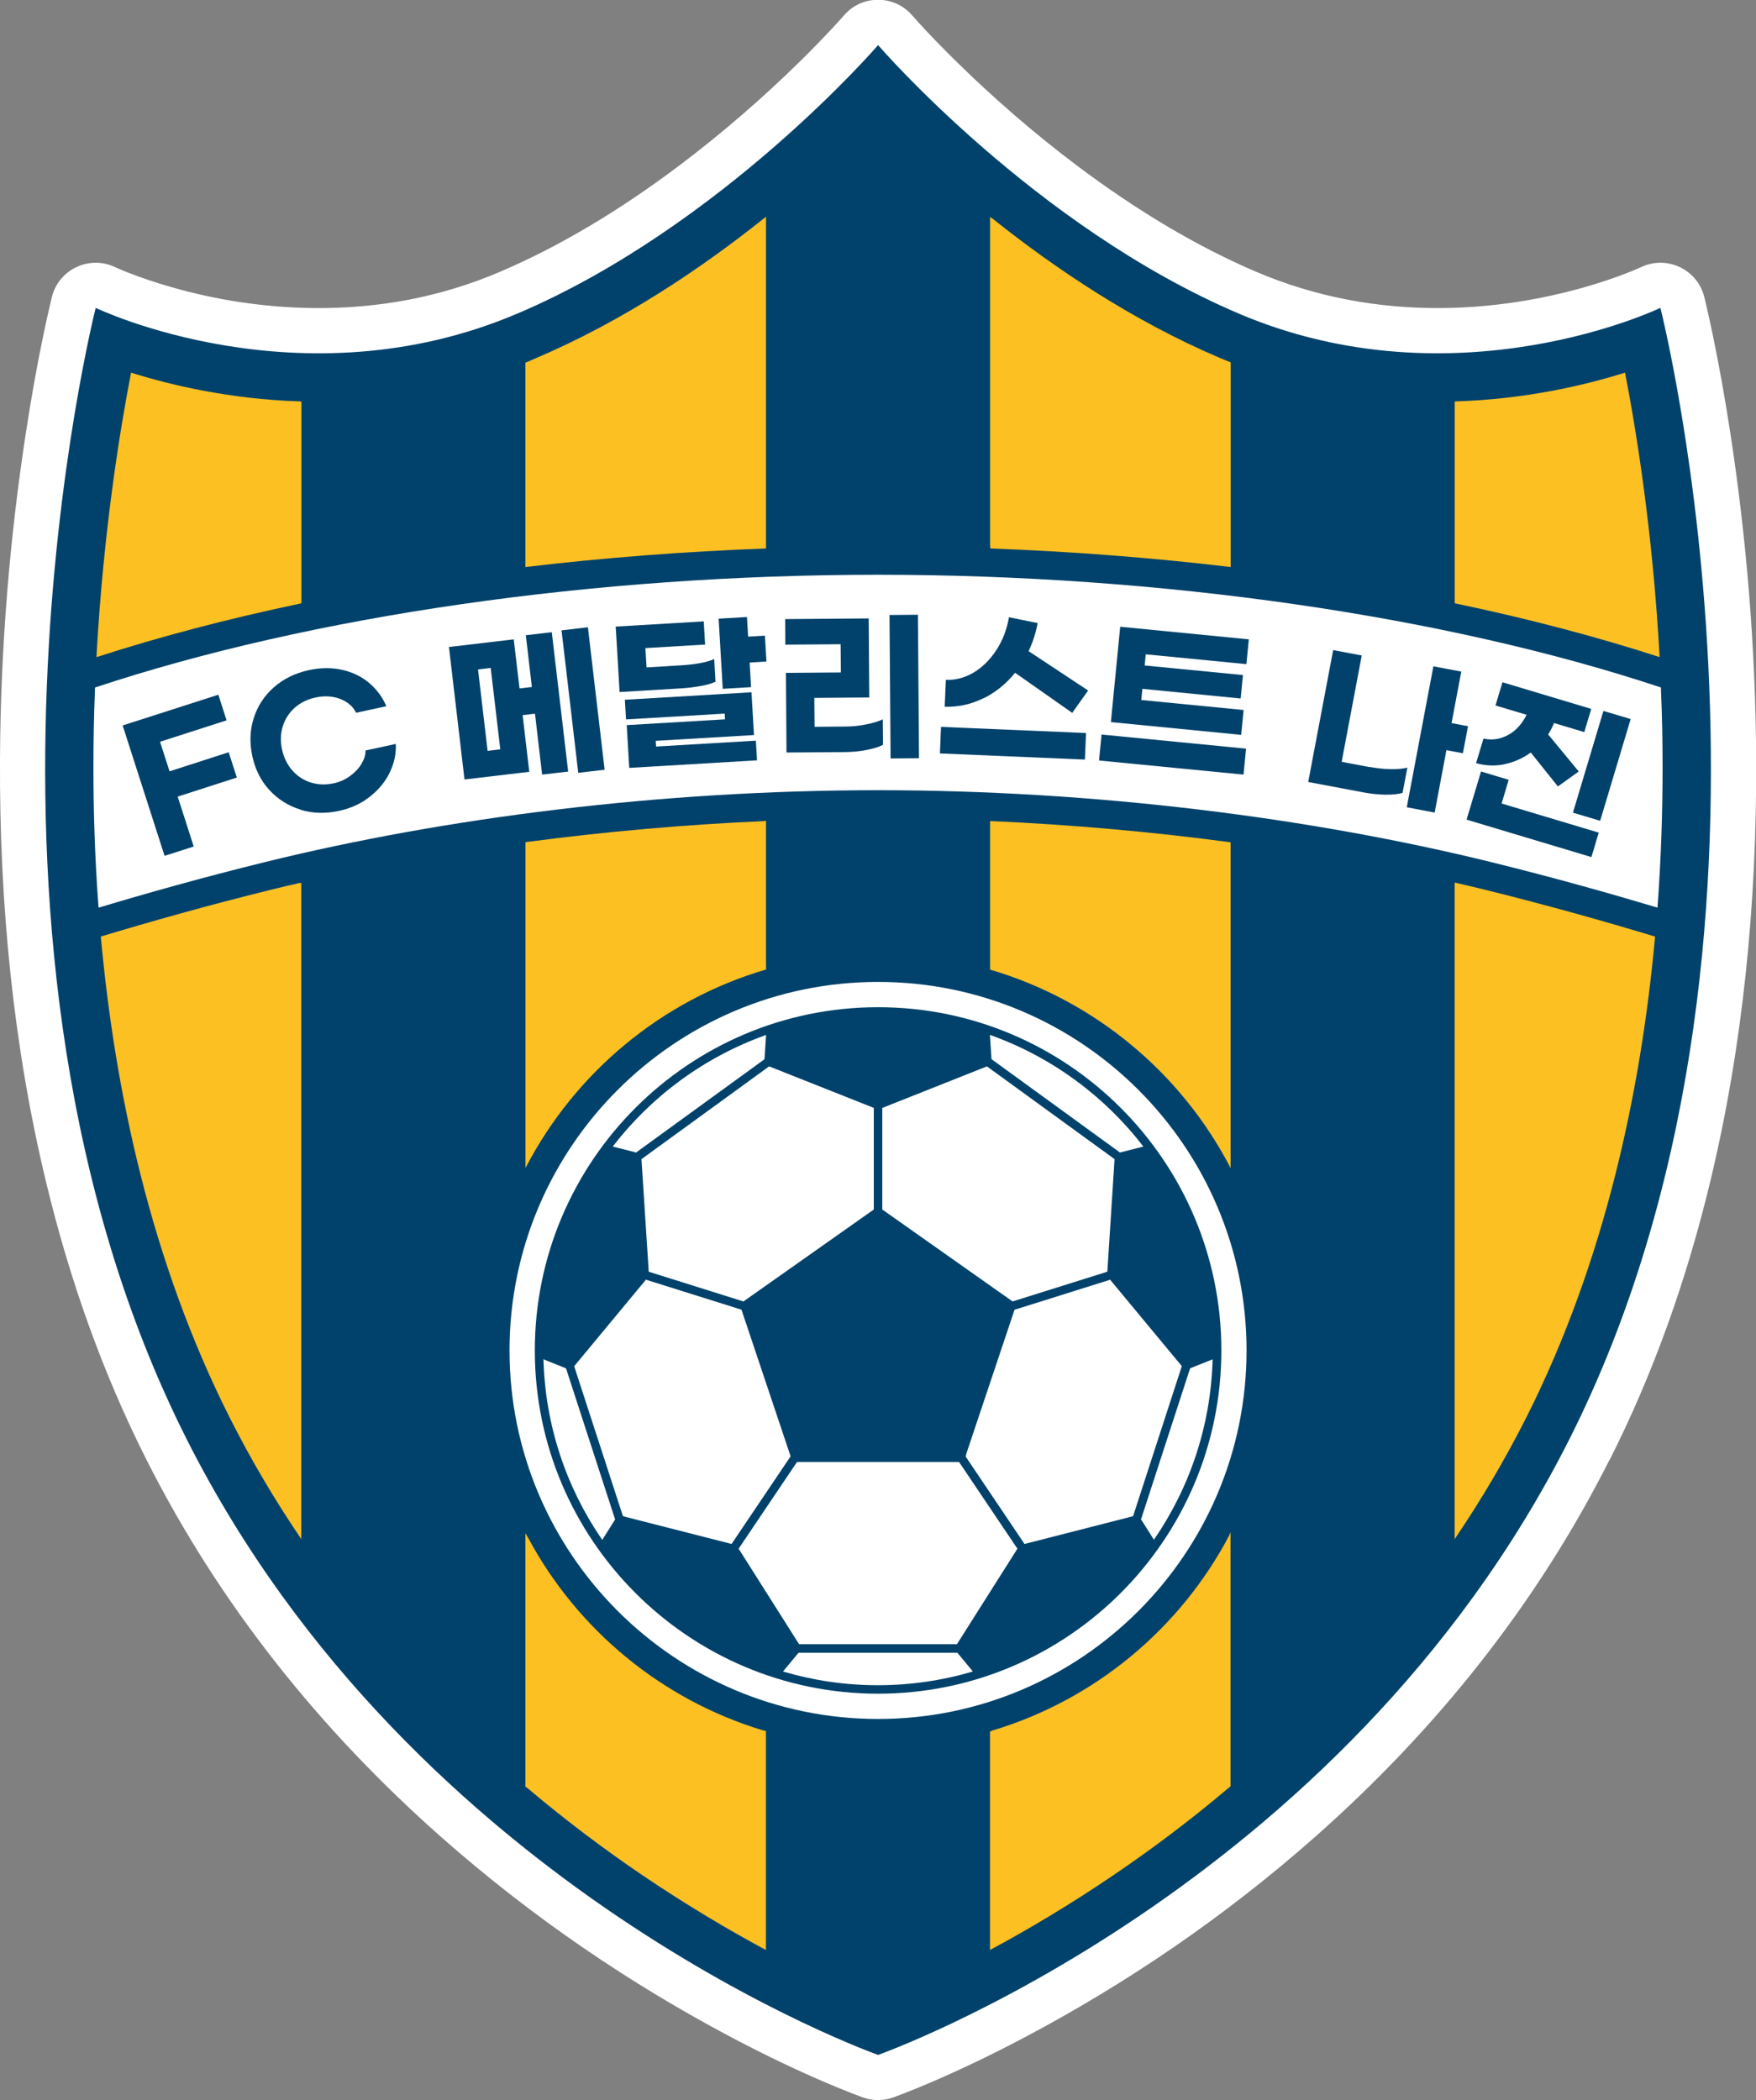
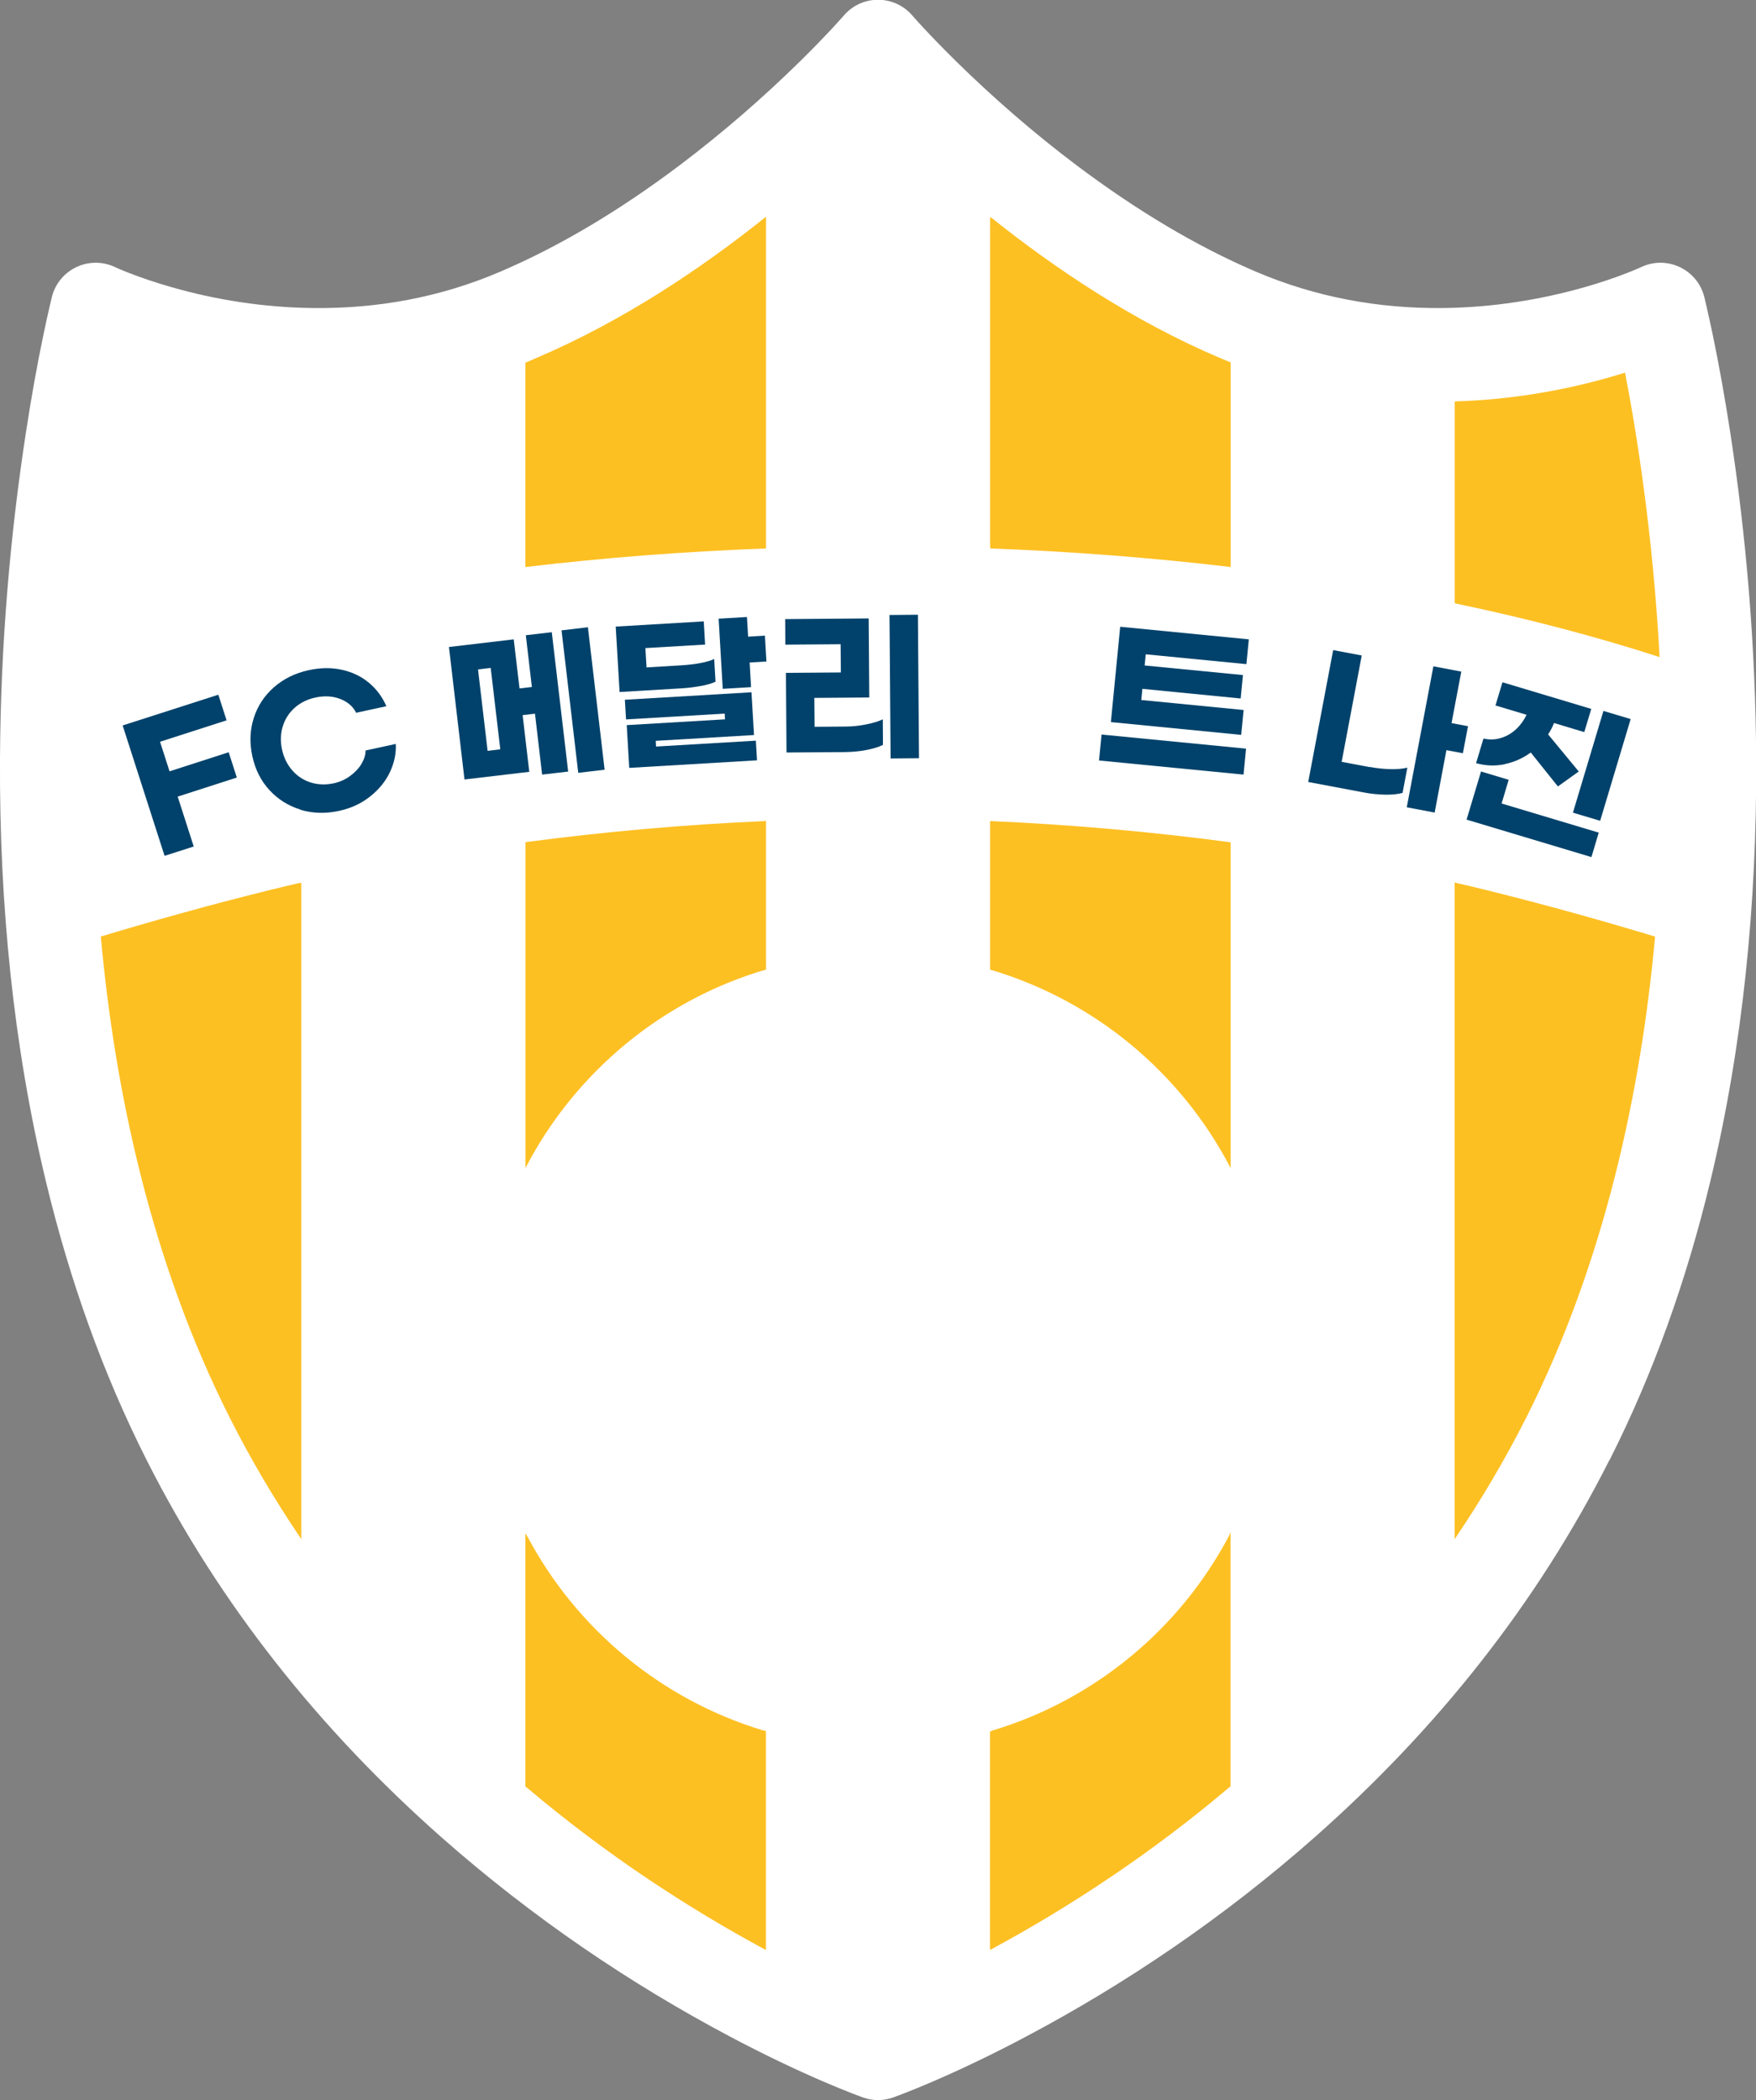
<svg xmlns="http://www.w3.org/2000/svg" id="_레이어_2" data-name="레이어 2" viewBox="0 0 209.02 250">
  <rect x="0" y="0" width="209.02" height="250" fill="#808080" stroke="none" />
  <defs>
    <style>
      .cls-1, .cls-2 {
        fill: #fff;
      }

      .cls-3 {
        fill: #00426b;
      }

      .cls-4 {
        fill: #fdc023;
      }

      .cls-4, .cls-2 {
        fill-rule: evenodd;
      }
    </style>
  </defs>
  <g id="svg50">
    <g id="Design">
      <g id="Artboard">
        <g id="logo-spartak">
          <g id="g45">
            <g id="Fill-1">
              <path class="cls-1" d="M191.58,173.79c-8.69,17.23-20.64,32.13-34.99,44.83-10.95,9.69-22.67,17.57-34.4,23.79-4.11,2.18-7.94,4-11.39,5.48-1.22,.52-2.31,.97-3.25,1.33-.59,.23-1.01,.38-1.25,.47-1.16,.41-2.42,.41-3.57,0-.24-.09-.66-.24-1.25-.47-.95-.37-2.03-.81-3.25-1.33-3.45-1.48-7.28-3.3-11.39-5.48-11.73-6.22-23.45-14.1-34.4-23.79-14.36-12.71-26.3-27.6-35-44.84-5.19-10.28-9.15-21.37-11.98-33.16C1.61,124.62-.09,107.69,0,90.31c.07-13.53,1.21-26.59,3.07-38.72,.67-4.4,1.39-8.36,2.12-11.84,.26-1.23,.49-2.3,.71-3.23,.13-.57,.23-.97,.28-1.19,.84-3.29,4.48-4.99,7.54-3.52,0,0,.01,0,.05,.02,.08,.04,.18,.08,.29,.13,.36,.16,.79,.34,1.29,.53,1.46,.57,3.16,1.15,5.05,1.69,5.26,1.51,10.98,2.43,16.94,2.49,7.58,.08,15.02-1.26,22.14-4.3,7.18-3.06,14.34-7.37,21.33-12.63,5.23-3.94,10.06-8.16,14.36-12.38,1.5-1.47,2.82-2.84,3.96-4.06,.39-.42,.73-.79,1.01-1.11,.16-.18,.27-.3,.31-.35,2.14-2.49,5.99-2.49,8.14,0,.04,.05,.15,.17,.31,.35,.28,.32,.62,.69,1.01,1.11,1.13,1.22,2.46,2.58,3.96,4.06,4.3,4.22,9.13,8.45,14.36,12.38,6.99,5.25,14.15,9.57,21.33,12.63,7.12,3.03,14.56,4.37,22.14,4.3,5.96-.06,11.68-.99,16.94-2.49,1.9-.54,3.59-1.12,5.05-1.69,.5-.2,.93-.37,1.29-.53,.12-.05,.22-.1,.29-.13,.04-.02,.05-.02,.05-.02,3.06-1.47,6.7,.23,7.54,3.52,.06,.22,.15,.62,.28,1.19,.21,.92,.45,2,.71,3.23,.72,3.48,1.45,7.44,2.12,11.84,1.86,12.13,3,25.19,3.07,38.72,.09,17.38-1.61,34.31-5.46,50.32-2.83,11.78-6.79,22.88-11.98,33.16h0Z" />
            </g>
            <g id="Path">
-               <path class="cls-3" d="M61.58,37.33c-25.88,11.02-50.18-.67-50.19-.68,0,.02-19.13,75.3,10.85,134.71,27.15,53.81,82.28,73.26,82.28,73.26,0,0,55.12-19.45,82.27-73.26,29.98-59.42,10.85-134.71,10.85-134.71,0,0-24.31,11.7-50.19,.68-24.3-10.35-42.92-31.95-42.93-31.96,0,.01-18.63,21.61-42.93,31.96Z" />
-             </g>
+               </g>
            <g id="Fill-2">
              <path class="cls-2" d="M60.65,160.76c0-24.19,19.68-43.87,43.87-43.87s43.86,19.68,43.86,43.87-19.68,43.87-43.86,43.87-43.87-19.68-43.87-43.87Zm3.01,0c0,22.53,18.33,40.86,40.86,40.86s40.86-18.33,40.86-40.86-18.33-40.86-40.86-40.86-40.86,18.33-40.86,40.86Z" />
            </g>
            <g id="Fill-3">
              <path class="cls-2" d="M11.72,107.91c-.43-5.79-.6-11.35-.6-16.54,0-3.19,.06-6.25,.18-9.14,0-.13,0-.25,.01-.38l.07-.03c25.71-8.53,59.41-13.4,93.13-13.4s67.49,4.88,93.2,13.42v.38c.13,2.89,.19,5.95,.19,9.14,0,5.21-.17,10.77-.6,16.58v.11c-5.5-1.65-12.36-3.59-19.84-5.43-21.32-5.25-47-8.55-72.95-8.55s-51.62,3.29-72.95,8.55c-7.48,1.84-14.34,3.78-19.82,5.43l-.02-.14Z" />
            </g>
            <g id="Fill-4">
              <path class="cls-4" d="M173.15,105.07v78.17l.1-.17c3.01-4.45,5.84-9.21,8.41-14.29h0c9.38-18.6,13.67-38.92,15.34-57.21v-.08c-5.56-1.68-12.64-3.7-20.35-5.6-1.07-.26-2.15-.52-3.24-.77l-.26-.06Z" />
            </g>
            <g id="Fill-5">
              <path class="cls-4" d="M173.35,47.78c8.28-.26,15.3-1.92,20.08-3.42,1.34,6.9,3.3,18.97,4.11,33.73v.13c-7.43-2.41-15.54-4.55-24.18-6.36l-.2-.05v-24.01l.2-.02Z" />
            </g>
            <g id="Fill-6">
              <path class="cls-4" d="M117.85,64.97V25.84l.3,.19c7.42,5.92,16.71,12.18,27.05,16.58,.36,.15,1.29,.53,1.29,.53v24.36l-.17-.02c-9.19-1.09-18.72-1.83-28.44-2.19l-.02-.31Z" />
            </g>
            <g id="Fill-7">
              <path class="cls-4" d="M62.54,43.17v24.33l.18-.02c9.2-1.09,18.73-1.83,28.46-2.19v-.26s0-39.23,0-39.23l-.29,.23c-7.42,5.92-16.71,12.18-27.06,16.59l-1.29,.56Z" />
            </g>
            <g id="Fill-8">
-               <path class="cls-4" d="M35.62,47.78c-8.25-.27-15.25-1.92-20.02-3.42-1.34,6.92-3.31,19.05-4.12,33.87l.09-.03c7.38-2.39,15.44-4.51,24.02-6.32l.29-.07v-23.98l-.25-.06Z" />
-             </g>
+               </g>
            <g id="Fill-9">
              <path class="cls-4" d="M35.6,105.12c-1.09,.25-2.16,.51-3.24,.77-7.66,1.89-14.69,3.89-20.24,5.56l-.12,.03c1.66,18.31,5.95,38.66,15.35,57.29,2.55,5.06,5.37,9.79,8.36,14.22l.15,.24V105.1l-.26,.03Z" />
            </g>
            <g id="Fill-10">
              <path class="cls-4" d="M146.33,182.76c-5.84,11.09-15.97,19.57-28.18,23.24l-.31,.13v25.99l.26-.13c4.28-2.31,9.21-5.22,14.44-8.77,4.22-2.86,8.9-6.32,13.73-10.41l.2-.16v-30.25l-.15,.35Z" />
            </g>
            <g id="Fill-11">
              <path class="cls-4" d="M90.76,205.97c-12.05-3.66-22.05-12-27.9-22.91l-.32-.54v30.17l.21,.14c4.83,4.08,9.5,7.54,13.72,10.4,5.26,3.56,10.2,6.48,14.49,8.79l.21,.11v-26.06l-.41-.1Z" />
            </g>
            <g id="Fill-12">
              <path class="cls-4" d="M91.18,115.11v-17.4l-.28,.04c-9.4,.41-18.86,1.25-28.1,2.47l-.25,.04v38.78c5.87-11.33,16.19-19.98,28.64-23.63v-.31Z" />
            </g>
            <g id="Fill-13">
              <path class="cls-4" d="M117.85,115.43v-17.68h.25c9.43,.42,18.91,1.26,28.17,2.49l.21,.04v38.8l-.08-.19c-5.86-11.2-16.08-19.75-28.4-23.42l-.14-.04Z" />
            </g>
            <g id="Fill-29">
              <polygon class="cls-2" points="132.66 138.11 132.66 137.98 117.54 126.99 117.46 126.95 105.02 131.89 105.02 131.99 105.02 143.98 105.1 144.04 120.52 154.92 120.61 154.9 131.7 151.42 131.81 151.38 132.66 138.11" />
            </g>
            <g id="Fill-30">
              <path class="cls-2" d="M137.25,183.13l-1.36-2.15-.08-.09,5.85-18,.09-.04,2.48-.99,.11-.04c-.21,7.95-2.76,15.33-6.99,21.48l-.1-.17Z" />
            </g>
            <g id="Fill-31">
              <polygon class="cls-2" points="131.99 152.39 132.14 152.34 140.61 162.55 140.67 162.64 134.87 180.5 134.65 180.55 121.94 183.8 121.89 183.71 114.95 173.4 115.01 173.09 120.76 155.92 120.94 155.86 131.99 152.39" />
            </g>
            <g id="Fill-32">
              <path class="cls-2" d="M93.21,198.97l1.84-2.22h.12s18.66,0,18.66,0h.13s1.7,2.05,1.7,2.05l.13,.18c-3.58,1.06-7.37,1.63-11.29,1.63s-7.64-.56-11.19-1.6c-.03-.01-.07-.02-.1-.03h0Z" />
            </g>
            <g id="Fill-33">
              <polygon class="cls-2" points="76.89 152.33 77.02 152.38 88.14 155.87 88.26 155.91 94.1 173.34 94.03 173.48 87.09 183.78 86.94 183.76 74.17 180.5 74.11 180.37 68.38 162.74 68.35 162.63 76.89 152.33" />
            </g>
            <g id="Fill-34">
              <path class="cls-2" d="M71.61,183.2c-4.19-6.13-6.72-13.49-6.92-21.42l.11,.08,2.55,1.02,.06,.12,5.77,17.76,.04,.12-1.53,2.43-.07-.1Z" />
            </g>
            <g id="Fill-35">
              <path class="cls-2" d="M133.3,137.19l-15.19-11.04-.09-.08-.19-2.88,.12,.05c7.25,2.6,13.54,7.26,18.15,13.25l-.17,.04-2.47,.63-.16,.03Z" />
            </g>
            <g id="Fill-36">
              <polygon class="cls-2" points="76.36 138.06 76.35 137.99 91.43 127.03 91.57 126.95 104.02 131.89 104.01 131.99 104.01 143.98 103.93 144.04 88.49 154.93 88.34 154.88 77.32 151.42 77.22 151.38 76.36 138.06" />
            </g>
            <g id="Fill-37">
-               <path class="cls-2" d="M75.58,137.16l-2.53-.64-.11-.04c4.61-5.99,10.89-10.63,18.12-13.23l.13-.04-.19,2.85-.05,.07-15.24,11.07-.14-.03Z" />
-             </g>
+               </g>
            <g id="Fill-38">
              <polygon class="cls-2" points="87.99 184.47 87.92 184.36 94.8 174.14 94.89 174.04 113.89 174.04 114.16 174.04 120.93 184.1 121.11 184.35 113.9 195.74 113.75 195.73 95.22 195.73 95.11 195.72 87.99 184.47" />
            </g>
          </g>
        </g>
      </g>
    </g>
    <g>
      <path class="cls-3" d="M14.6,86.36l11.39-3.66,.98,3.05-7.92,2.55,1.13,3.52,7.04-2.27,.97,3.01-7.04,2.27,1.91,5.94-3.47,1.11-4.99-15.52Z" />
      <path class="cls-3" d="M35.76,96.37c-1.45-.44-2.68-1.22-3.7-2.33s-1.69-2.46-2.03-4.05c-.34-1.59-.28-3.1,.18-4.53s1.26-2.65,2.4-3.65c1.14-1,2.52-1.68,4.13-2.03,1.42-.31,2.75-.32,3.99-.04s2.31,.8,3.21,1.56c.9,.76,1.58,1.68,2.05,2.77l-3.6,.78c-.36-.74-.99-1.29-1.88-1.64-.89-.35-1.89-.41-2.99-.17-.95,.21-1.76,.61-2.44,1.21-.67,.6-1.15,1.34-1.42,2.21-.27,.87-.3,1.79-.09,2.77,.21,.96,.62,1.79,1.22,2.48,.61,.69,1.34,1.17,2.2,1.44,.86,.27,1.77,.3,2.72,.1,.73-.16,1.39-.45,1.97-.88,.58-.43,1.04-.91,1.36-1.46s.48-1.07,.47-1.57l3.6-.78c.06,1.12-.17,2.23-.69,3.34-.52,1.11-1.31,2.08-2.37,2.92s-2.29,1.41-3.71,1.71c-1.62,.35-3.15,.3-4.6-.14Z" />
      <path class="cls-3" d="M62.58,75.62l3.1-.36,1.95,16.59-3.1,.36-.85-7.25-1.47,.17,.79,6.75-7.71,.91-1.85-15.77,7.71-.91,.69,5.84,1.47-.17-.72-6.16Zm-4.17,3.89l-1.51,.18,1.14,9.69,1.51-.18-1.14-9.69Zm11.57-4.84l1.99,16.96-3.14,.37-1.99-16.96,3.14-.37Z" />
      <path class="cls-3" d="M83.46,81.65c-.73,.14-1.51,.24-2.32,.29l-7.39,.44-.46-7.79,10.48-.62,.16,2.76-7.11,.42,.14,2.3,4.15-.25c.79-.05,1.52-.13,2.22-.26s1.25-.29,1.68-.49l.16,2.7c-.42,.2-.99,.37-1.72,.51Zm-5.37,7.22l11.88-.7,.14,2.34-15.21,.9-.3-5.09,11.7-.69-.04-.68-11.74,.69-.14-2.34,15.07-.89,.3,5.09-11.7,.69,.04,.68Zm12.96-13.19l.18,3.07-2,.12,.17,2.93-3.37,.2-.49-8.35,3.37-.2,.14,2.34,2-.12Z" />
      <path class="cls-3" d="M103.47,83.03l-6.54,.05,.03,3.44,3.7-.03c.8,0,1.61-.09,2.42-.25,.81-.16,1.48-.36,2-.61l.02,3.04c-.5,.26-1.17,.46-2.01,.62s-1.68,.23-2.55,.24l-6.92,.05-.07-9.48,6.54-.05-.03-3.36-6.58,.05-.02-3.04,9.94-.08,.07,9.4Zm5.92,7.23l-3.38,.03-.13-17.08,3.38-.03,.13,17.08Z" />
-       <path class="cls-3" d="M112.01,86.53l17.26,.73-.13,3.16-17.26-.73,.13-3.16Zm5.02-3.4c-1.45,.72-2.98,1.05-4.58,1l.14-3.2c1.13,.05,2.22-.24,3.27-.85,1.05-.62,1.95-1.5,2.71-2.65,.76-1.15,1.27-2.46,1.53-3.95l3.41,.69c-.21,1.17-.57,2.28-1.08,3.34l7.09,4.69-1.89,2.66-6.8-4.77c-1.07,1.32-2.33,2.33-3.78,3.05Z" />
      <path class="cls-3" d="M148.32,89.12l-.3,3.09-17.2-1.68,.3-3.09,17.2,1.68Zm-.58-1.64l-15.51-1.52,1.11-11.35,15.31,1.5-.29,2.95-11.98-1.17-.13,1.33,11.7,1.14-.27,2.79-11.7-1.15-.13,1.33,12.18,1.19-.29,2.95Z" />
      <path class="cls-3" d="M163.04,91.3c.81,.15,1.63,.24,2.44,.26,.82,.02,1.5-.04,2.04-.18l-.57,3.01c-.54,.15-1.24,.22-2.07,.21-.84-.02-1.68-.1-2.52-.26l-6.64-1.25,2.97-15.7,3.4,.64-2.39,12.66,3.34,.63Zm11.1-1.63l-1.97-.37-1.4,7.43-3.32-.63,3.17-16.78,3.32,.63-1.16,6.13,1.96,.37-.61,3.22Z" />
      <path class="cls-3" d="M190.3,99.12l-.87,2.91-14.86-4.46,1.72-5.73,3.29,.99-.84,2.82,11.57,3.47Zm-11.17-8.15c-1.13,.24-2.27,.2-3.43-.12l.88-2.93c.73,.16,1.43,.14,2.11-.08,.68-.21,1.27-.56,1.79-1.05s.92-1.05,1.23-1.7l-3.7-1.11,.83-2.76,10.57,3.17-.83,2.76-3.6-1.08c-.17,.44-.41,.89-.7,1.36l3.64,4.41-2.48,1.78-3.23-4.04c-.93,.68-1.96,1.14-3.09,1.38Zm11.34,6.74l-3.24-.97,3.63-12.11,3.24,.97-3.63,12.11Z" />
    </g>
  </g>
</svg>